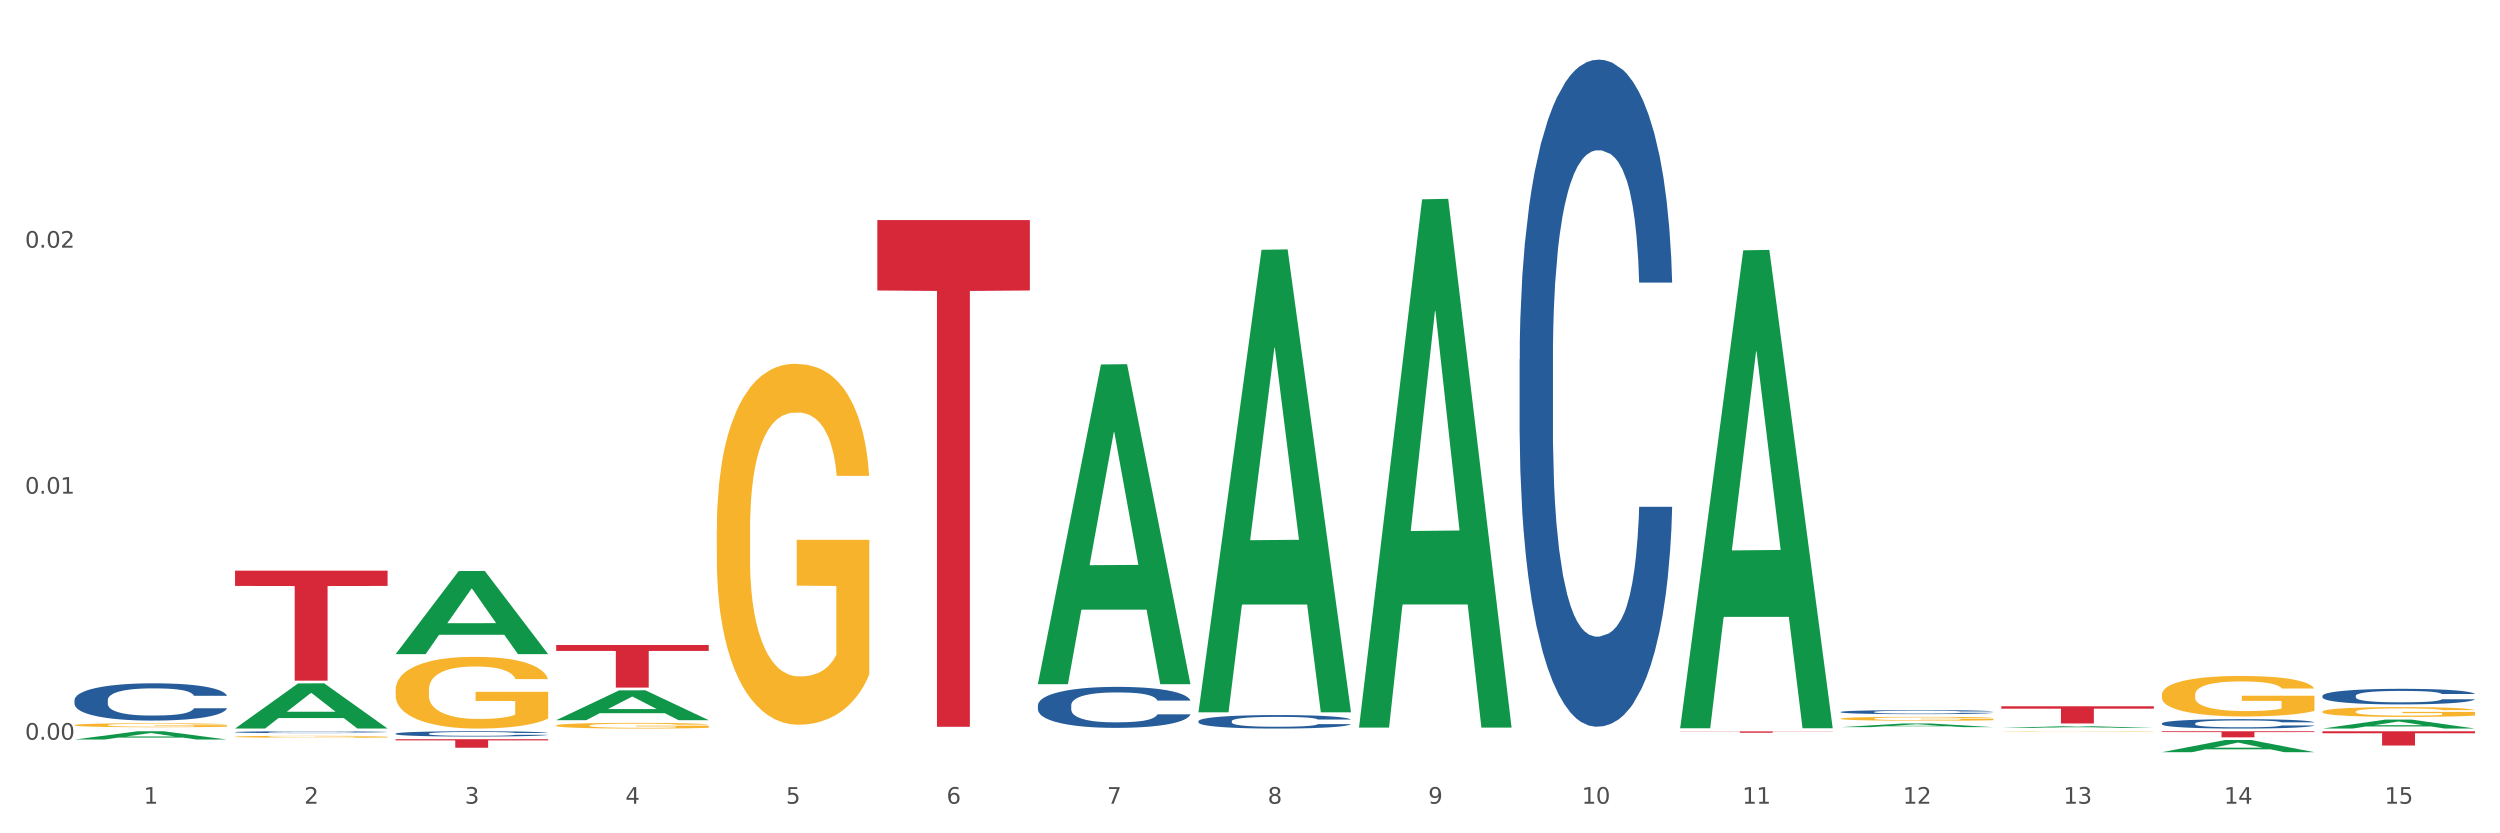
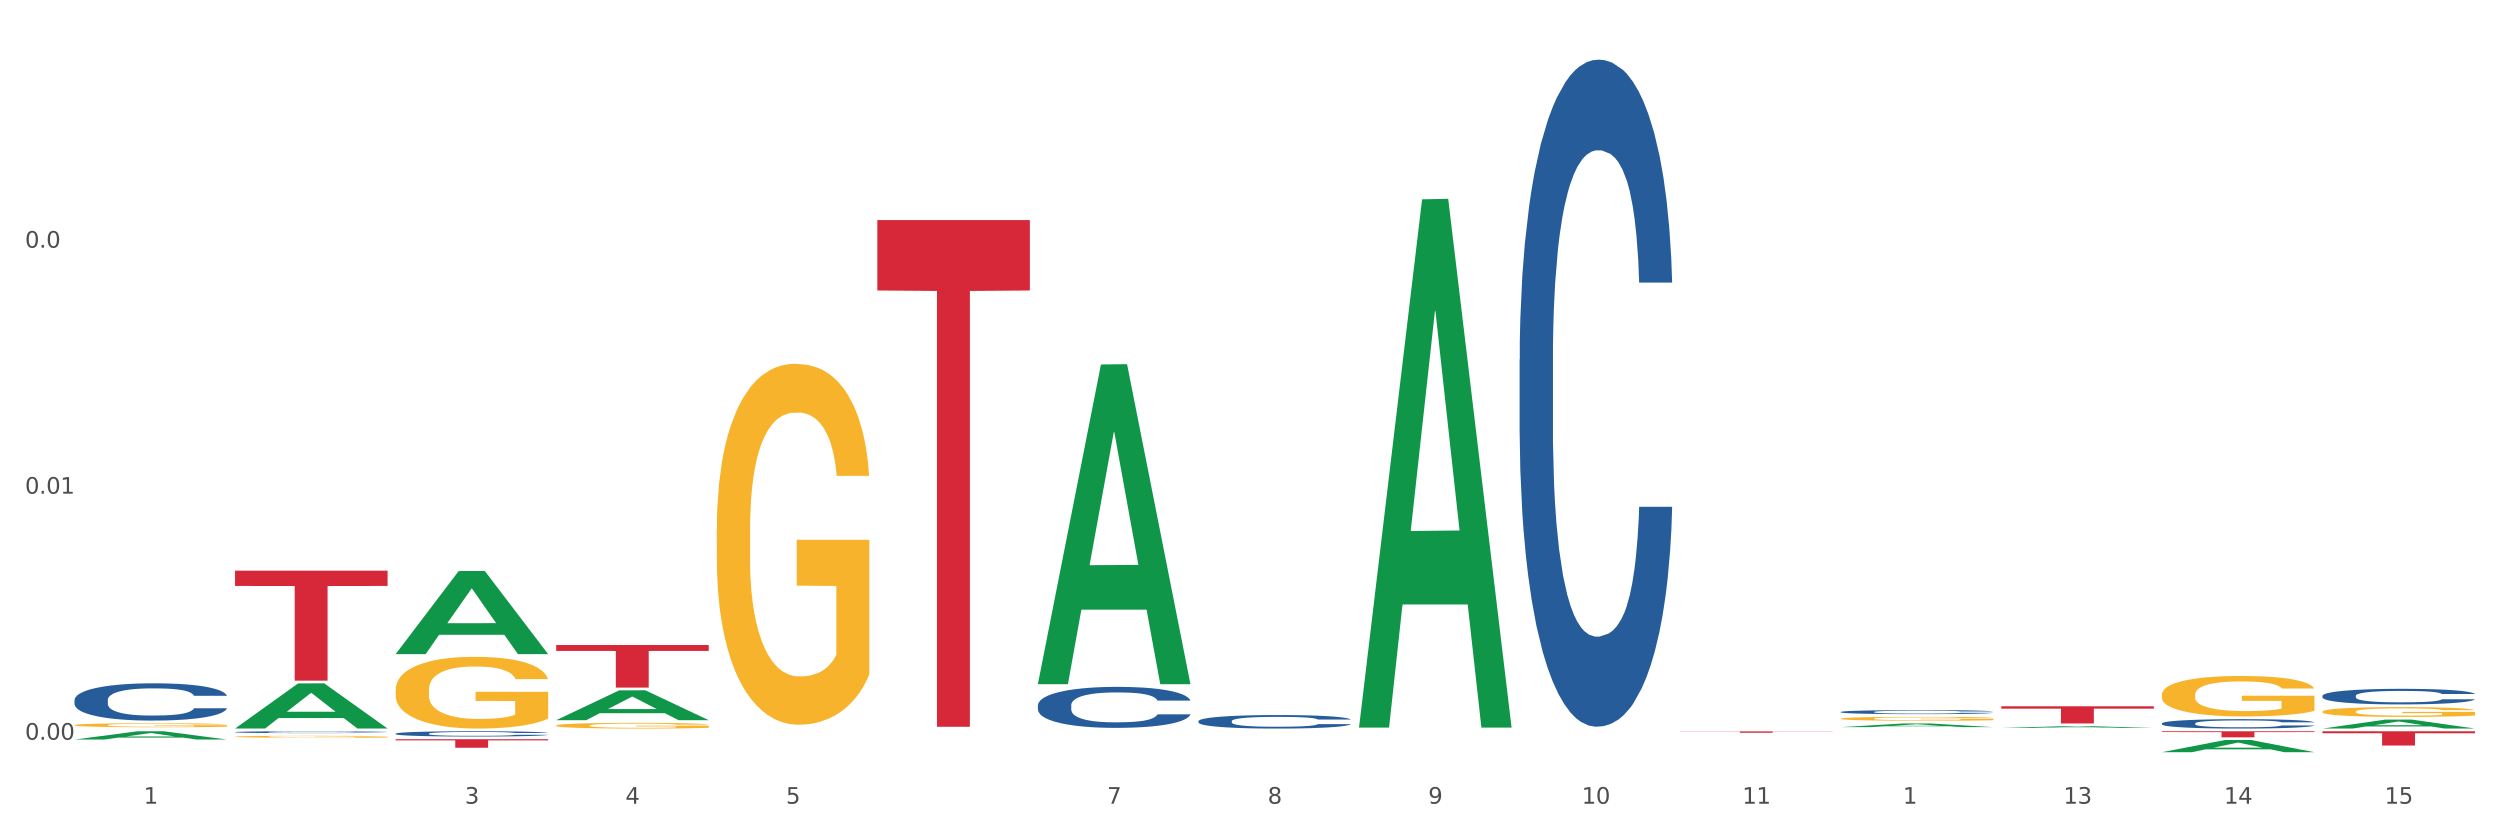
<svg xmlns="http://www.w3.org/2000/svg" xmlns:xlink="http://www.w3.org/1999/xlink" width="1080pt" height="360pt" viewBox="0 0 1080 360" version="1.1">
  <rect x="0" y="0" width="1080" height="360" fill="#333333" stroke="none" />
  <defs>
    <style type="text/css">*{stroke-linejoin: round; stroke-linecap: butt}</style>
  </defs>
  <g id="figure_1">
    <g id="patch_1">
      <path d="M 0 360  L 1080 360  L 1080 0  L 0 0  z " style="fill: #ffffff; stroke: #ffffff; stroke-linejoin: miter" />
    </g>
    <g id="axes_1">
      <g id="matplotlib.axis_1">
        <g id="xtick_1">
          <g id="text_1">
            <g style="fill: #4d4d4d" transform="translate(62.07 347.204) scale(0.096 -0.096)">
              <defs>
                <path id="DejaVuSans-31" d="M 794 531  L 1825 531  L 1825 4091  L 703 3866  L 703 4441  L 1819 4666  L 2450 4666  L 2450 531  L 3481 531  L 3481 0  L 794 0  L 794 531  z " transform="scale(0.016)" />
              </defs>
              <use xlink:href="#DejaVuSans-31" />
            </g>
          </g>
        </g>
        <g id="xtick_2">
          <g id="text_2">
            <g style="fill: #4d4d4d" transform="translate(131.436 347.204) scale(0.096 -0.096)">
              <defs>
-                 <path id="DejaVuSans-32" d="M 1228 531  L 3431 531  L 3431 0  L 469 0  L 469 531  Q 828 903 1448 1529  Q 2069 2156 2228 2338  Q 2531 2678 2651 2914  Q 2772 3150 2772 3378  Q 2772 3750 2511 3984  Q 2250 4219 1831 4219  Q 1534 4219 1204 4116  Q 875 4013 500 3803  L 500 4441  Q 881 4594 1212 4672  Q 1544 4750 1819 4750  Q 2544 4750 2975 4387  Q 3406 4025 3406 3419  Q 3406 3131 3298 2873  Q 3191 2616 2906 2266  Q 2828 2175 2409 1742  Q 1991 1309 1228 531  z " transform="scale(0.016)" />
-               </defs>
+                 </defs>
              <use xlink:href="#DejaVuSans-32" />
            </g>
          </g>
        </g>
        <g id="xtick_3">
          <g id="text_3">
            <g style="fill: #4d4d4d" transform="translate(200.802 347.204) scale(0.096 -0.096)">
              <defs>
                <path id="DejaVuSans-33" d="M 2597 2516  Q 3050 2419 3304 2112  Q 3559 1806 3559 1356  Q 3559 666 3084 287  Q 2609 -91 1734 -91  Q 1441 -91 1130 -33  Q 819 25 488 141  L 488 750  Q 750 597 1062 519  Q 1375 441 1716 441  Q 2309 441 2620 675  Q 2931 909 2931 1356  Q 2931 1769 2642 2001  Q 2353 2234 1838 2234  L 1294 2234  L 1294 2753  L 1863 2753  Q 2328 2753 2575 2939  Q 2822 3125 2822 3475  Q 2822 3834 2567 4026  Q 2313 4219 1838 4219  Q 1578 4219 1281 4162  Q 984 4106 628 3988  L 628 4550  Q 988 4650 1302 4700  Q 1616 4750 1894 4750  Q 2613 4750 3031 4423  Q 3450 4097 3450 3541  Q 3450 3153 3228 2886  Q 3006 2619 2597 2516  z " transform="scale(0.016)" />
              </defs>
              <use xlink:href="#DejaVuSans-33" />
            </g>
          </g>
        </g>
        <g id="xtick_4">
          <g id="text_4">
            <g style="fill: #4d4d4d" transform="translate(270.169 347.204) scale(0.096 -0.096)">
              <defs>
                <path id="DejaVuSans-34" d="M 2419 4116  L 825 1625  L 2419 1625  L 2419 4116  z M 2253 4666  L 3047 4666  L 3047 1625  L 3713 1625  L 3713 1100  L 3047 1100  L 3047 0  L 2419 0  L 2419 1100  L 313 1100  L 313 1709  L 2253 4666  z " transform="scale(0.016)" />
              </defs>
              <use xlink:href="#DejaVuSans-34" />
            </g>
          </g>
        </g>
        <g id="xtick_5">
          <g id="text_5">
            <g style="fill: #4d4d4d" transform="translate(339.535 347.204) scale(0.096 -0.096)">
              <defs>
                <path id="DejaVuSans-35" d="M 691 4666  L 3169 4666  L 3169 4134  L 1269 4134  L 1269 2991  Q 1406 3038 1543 3061  Q 1681 3084 1819 3084  Q 2600 3084 3056 2656  Q 3513 2228 3513 1497  Q 3513 744 3044 326  Q 2575 -91 1722 -91  Q 1428 -91 1123 -41  Q 819 9 494 109  L 494 744  Q 775 591 1075 516  Q 1375 441 1709 441  Q 2250 441 2565 725  Q 2881 1009 2881 1497  Q 2881 1984 2565 2268  Q 2250 2553 1709 2553  Q 1456 2553 1204 2497  Q 953 2441 691 2322  L 691 4666  z " transform="scale(0.016)" />
              </defs>
              <use xlink:href="#DejaVuSans-35" />
            </g>
          </g>
        </g>
        <g id="xtick_6">
          <g id="text_6">
            <g style="fill: #4d4d4d" transform="translate(408.901 347.204) scale(0.096 -0.096)">
              <defs>
-                 <path id="DejaVuSans-36" d="M 2113 2584  Q 1688 2584 1439 2293  Q 1191 2003 1191 1497  Q 1191 994 1439 701  Q 1688 409 2113 409  Q 2538 409 2786 701  Q 3034 994 3034 1497  Q 3034 2003 2786 2293  Q 2538 2584 2113 2584  z M 3366 4563  L 3366 3988  Q 3128 4100 2886 4159  Q 2644 4219 2406 4219  Q 1781 4219 1451 3797  Q 1122 3375 1075 2522  Q 1259 2794 1537 2939  Q 1816 3084 2150 3084  Q 2853 3084 3261 2657  Q 3669 2231 3669 1497  Q 3669 778 3244 343  Q 2819 -91 2113 -91  Q 1303 -91 875 529  Q 447 1150 447 2328  Q 447 3434 972 4092  Q 1497 4750 2381 4750  Q 2619 4750 2861 4703  Q 3103 4656 3366 4563  z " transform="scale(0.016)" />
-               </defs>
+                 </defs>
              <use xlink:href="#DejaVuSans-36" />
            </g>
          </g>
        </g>
        <g id="xtick_7">
          <g id="text_7">
            <g style="fill: #4d4d4d" transform="translate(478.267 347.204) scale(0.096 -0.096)">
              <defs>
                <path id="DejaVuSans-37" d="M 525 4666  L 3525 4666  L 3525 4397  L 1831 0  L 1172 0  L 2766 4134  L 525 4134  L 525 4666  z " transform="scale(0.016)" />
              </defs>
              <use xlink:href="#DejaVuSans-37" />
            </g>
          </g>
        </g>
        <g id="xtick_8">
          <g id="text_8">
            <g style="fill: #4d4d4d" transform="translate(547.634 347.204) scale(0.096 -0.096)">
              <defs>
                <path id="DejaVuSans-38" d="M 2034 2216  Q 1584 2216 1326 1975  Q 1069 1734 1069 1313  Q 1069 891 1326 650  Q 1584 409 2034 409  Q 2484 409 2743 651  Q 3003 894 3003 1313  Q 3003 1734 2745 1975  Q 2488 2216 2034 2216  z M 1403 2484  Q 997 2584 770 2862  Q 544 3141 544 3541  Q 544 4100 942 4425  Q 1341 4750 2034 4750  Q 2731 4750 3128 4425  Q 3525 4100 3525 3541  Q 3525 3141 3298 2862  Q 3072 2584 2669 2484  Q 3125 2378 3379 2068  Q 3634 1759 3634 1313  Q 3634 634 3220 271  Q 2806 -91 2034 -91  Q 1263 -91 848 271  Q 434 634 434 1313  Q 434 1759 690 2068  Q 947 2378 1403 2484  z M 1172 3481  Q 1172 3119 1398 2916  Q 1625 2713 2034 2713  Q 2441 2713 2670 2916  Q 2900 3119 2900 3481  Q 2900 3844 2670 4047  Q 2441 4250 2034 4250  Q 1625 4250 1398 4047  Q 1172 3844 1172 3481  z " transform="scale(0.016)" />
              </defs>
              <use xlink:href="#DejaVuSans-38" />
            </g>
          </g>
        </g>
        <g id="xtick_9">
          <g id="text_9">
            <g style="fill: #4d4d4d" transform="translate(617 347.204) scale(0.096 -0.096)">
              <defs>
                <path id="DejaVuSans-39" d="M 703 97  L 703 672  Q 941 559 1184 500  Q 1428 441 1663 441  Q 2288 441 2617 861  Q 2947 1281 2994 2138  Q 2813 1869 2534 1725  Q 2256 1581 1919 1581  Q 1219 1581 811 2004  Q 403 2428 403 3163  Q 403 3881 828 4315  Q 1253 4750 1959 4750  Q 2769 4750 3195 4129  Q 3622 3509 3622 2328  Q 3622 1225 3098 567  Q 2575 -91 1691 -91  Q 1453 -91 1209 -44  Q 966 3 703 97  z M 1959 2075  Q 2384 2075 2632 2365  Q 2881 2656 2881 3163  Q 2881 3666 2632 3958  Q 2384 4250 1959 4250  Q 1534 4250 1286 3958  Q 1038 3666 1038 3163  Q 1038 2656 1286 2365  Q 1534 2075 1959 2075  z " transform="scale(0.016)" />
              </defs>
              <use xlink:href="#DejaVuSans-39" />
            </g>
          </g>
        </g>
        <g id="xtick_10">
          <g id="text_10">
            <g style="fill: #4d4d4d" transform="translate(683.312 347.204) scale(0.096 -0.096)">
              <defs>
                <path id="DejaVuSans-30" d="M 2034 4250  Q 1547 4250 1301 3770  Q 1056 3291 1056 2328  Q 1056 1369 1301 889  Q 1547 409 2034 409  Q 2525 409 2770 889  Q 3016 1369 3016 2328  Q 3016 3291 2770 3770  Q 2525 4250 2034 4250  z M 2034 4750  Q 2819 4750 3233 4129  Q 3647 3509 3647 2328  Q 3647 1150 3233 529  Q 2819 -91 2034 -91  Q 1250 -91 836 529  Q 422 1150 422 2328  Q 422 3509 836 4129  Q 1250 4750 2034 4750  z " transform="scale(0.016)" />
              </defs>
              <use xlink:href="#DejaVuSans-31" />
              <use xlink:href="#DejaVuSans-30" transform="translate(63.623 0)" />
            </g>
          </g>
        </g>
        <g id="xtick_11">
          <g id="text_11">
            <g style="fill: #4d4d4d" transform="translate(752.678 347.204) scale(0.096 -0.096)">
              <use xlink:href="#DejaVuSans-31" />
              <use xlink:href="#DejaVuSans-31" transform="translate(63.623 0)" />
            </g>
          </g>
        </g>
        <g id="xtick_12">
          <g id="text_12">
            <g style="fill: #4d4d4d" transform="translate(822.044 347.204) scale(0.096 -0.096)">
              <use xlink:href="#DejaVuSans-31" />
              <use xlink:href="#DejaVuSans-32" transform="translate(63.623 0)" />
            </g>
          </g>
        </g>
        <g id="xtick_13">
          <g id="text_13">
            <g style="fill: #4d4d4d" transform="translate(891.411 347.204) scale(0.096 -0.096)">
              <use xlink:href="#DejaVuSans-31" />
              <use xlink:href="#DejaVuSans-33" transform="translate(63.623 0)" />
            </g>
          </g>
        </g>
        <g id="xtick_14">
          <g id="text_14">
            <g style="fill: #4d4d4d" transform="translate(960.777 347.204) scale(0.096 -0.096)">
              <use xlink:href="#DejaVuSans-31" />
              <use xlink:href="#DejaVuSans-34" transform="translate(63.623 0)" />
            </g>
          </g>
        </g>
        <g id="xtick_15">
          <g id="text_15">
            <g style="fill: #4d4d4d" transform="translate(1030.143 347.204) scale(0.096 -0.096)">
              <use xlink:href="#DejaVuSans-31" />
              <use xlink:href="#DejaVuSans-35" transform="translate(63.623 0)" />
            </g>
          </g>
        </g>
        <g id="xtick_16" />
        <g id="xtick_17" />
        <g id="xtick_18" />
        <g id="xtick_19" />
        <g id="xtick_20" />
        <g id="xtick_21" />
        <g id="xtick_22" />
        <g id="xtick_23" />
        <g id="xtick_24" />
        <g id="xtick_25" />
        <g id="xtick_26" />
        <g id="xtick_27" />
        <g id="xtick_28" />
        <g id="xtick_29" />
      </g>
      <g id="matplotlib.axis_2">
        <g id="ytick_1">
          <g id="text_16">
            <g style="fill: #4d4d4d" transform="translate(10.8 319.549) scale(0.096 -0.096)">
              <defs>
                <path id="DejaVuSans-2e" d="M 684 794  L 1344 794  L 1344 0  L 684 0  L 684 794  z " transform="scale(0.016)" />
              </defs>
              <use xlink:href="#DejaVuSans-30" />
              <use xlink:href="#DejaVuSans-2e" transform="translate(63.623 0)" />
              <use xlink:href="#DejaVuSans-30" transform="translate(95.41 0)" />
              <use xlink:href="#DejaVuSans-30" transform="translate(159.033 0)" />
            </g>
          </g>
        </g>
        <g id="ytick_2">
          <g id="text_17">
            <g style="fill: #4d4d4d" transform="translate(10.8 213.277) scale(0.096 -0.096)">
              <use xlink:href="#DejaVuSans-30" />
              <use xlink:href="#DejaVuSans-2e" transform="translate(63.623 0)" />
              <use xlink:href="#DejaVuSans-30" transform="translate(95.41 0)" />
              <use xlink:href="#DejaVuSans-31" transform="translate(159.033 0)" />
            </g>
          </g>
        </g>
        <g id="ytick_3">
          <g id="text_18">
            <g style="fill: #4d4d4d" transform="translate(10.8 107.005) scale(0.096 -0.096)">
              <use xlink:href="#DejaVuSans-30" />
              <use xlink:href="#DejaVuSans-2e" transform="translate(63.623 0)" />
              <use xlink:href="#DejaVuSans-30" transform="translate(95.41 0)" />
              <use xlink:href="#DejaVuSans-32" transform="translate(159.033 0)" />
            </g>
          </g>
        </g>
        <g id="ytick_4" />
        <g id="ytick_5" />
        <g id="ytick_6" />
      </g>
      <g id="PolyCollection_1">
        <path d="M 32.175 319.481  L 32.243 319.478  L 59.417 315.905  L 70.695 315.902  L 98.073 319.488  L 85.029 319.488  L 79.119 318.653  L 51.061 318.653  L 50.857 318.666  L 45.151 319.488  L 32.175 319.488  L 32.175 319.481  L 54.594 318.154  L 75.586 318.151  L 65.192 316.666  L 65.056 316.659  L 64.92 316.67  L 54.526 318.151  L 54.594 318.154  L 32.175 319.481  z " clip-path="url(#pf2c1336735)" style="fill: #109648" />
        <path d="M 864.57 305.101  L 930.468 305.101  L 930.468 306.135  L 904.546 306.142  L 904.546 312.543  L 890.335 312.543  L 890.335 306.142  L 864.57 306.135  L 864.57 305.108  L 864.57 305.101  z " clip-path="url(#pf2c1336735)" style="fill: #d62839" />
        <path d="M 725.837 315.956  L 791.735 315.956  L 791.735 316.038  L 765.813 316.039  L 765.813 316.551  L 751.603 316.551  L 751.603 316.039  L 725.837 316.038  L 725.837 315.956  L 725.837 315.956  z " clip-path="url(#pf2c1336735)" style="fill: #d62839" />
        <path d="M 379.006 95.066  L 444.904 95.066  L 444.904 125.487  L 418.982 125.693  L 418.982 313.973  L 404.772 313.973  L 404.772 125.693  L 379.006 125.487  L 379.006 95.272  L 379.006 95.066  z " clip-path="url(#pf2c1336735)" style="fill: #d62839" />
        <path d="M 240.274 278.643  L 306.172 278.643  L 306.172 281.2  L 280.25 281.218  L 280.25 297.045  L 266.039 297.045  L 266.039 281.218  L 240.274 281.2  L 240.274 278.66  L 240.274 278.643  z " clip-path="url(#pf2c1336735)" style="fill: #d62839" />
        <path d="M 170.907 319.345  L 236.805 319.345  L 236.805 319.855  L 210.883 319.858  L 210.883 323.014  L 196.673 323.014  L 196.673 319.858  L 170.907 319.855  L 170.907 319.348  L 170.907 319.345  z " clip-path="url(#pf2c1336735)" style="fill: #d62839" />
        <path d="M 101.541 246.52  L 167.439 246.52  L 167.439 253.125  L 141.517 253.169  L 141.517 294.045  L 127.307 294.045  L 127.307 253.169  L 101.541 253.125  L 101.541 246.565  L 101.541 246.52  z " clip-path="url(#pf2c1336735)" style="fill: #d62839" />
        <path d="M 32.175 302.425  L 32.253 302.41  L 32.253 301.998  L 32.487 301.44  L 33.343 300.41  L 34.434 299.631  L 36.303 298.719  L 37.316 298.337  L 38.64 297.911  L 41.366 297.219  L 44.482 296.631  L 46.663 296.308  L 48.299 296.102  L 51.96 295.734  L 54.063 295.573  L 56.244 295.44  L 58.114 295.352  L 61.229 295.249  L 63.722 295.205  L 66.604 295.19  L 69.019 295.205  L 72.212 295.264  L 76.886 295.44  L 78.677 295.543  L 81.092 295.72  L 83.585 295.955  L 85.61 296.19  L 87.947 296.528  L 90.361 296.969  L 92.698 297.528  L 94.334 298.043  L 95.658 298.587  L 96.827 299.249  L 97.683 299.969  L 98.073 300.572  L 83.818 300.572  L 83.429 300.028  L 82.65 299.44  L 81.871 299.043  L 81.014 298.719  L 79.69 298.352  L 78.522 298.116  L 76.574 297.837  L 74.783 297.661  L 73.303 297.558  L 71.511 297.469  L 67.694 297.381  L 64.968 297.381  L 63.255 297.411  L 61.151 297.484  L 59.36 297.587  L 57.257 297.764  L 55.621 297.955  L 53.985 298.205  L 53.05 298.381  L 51.648 298.705  L 50.714 298.969  L 49.467 299.425  L 48.766 299.749  L 47.52 300.587  L 46.975 301.204  L 46.741 301.631  L 46.585 302.101  L 46.585 304.395  L 47.053 305.425  L 47.442 305.866  L 48.065 306.366  L 49.234 307.013  L 50.947 307.645  L 52.739 308.101  L 54.219 308.38  L 55.621 308.586  L 57.023 308.748  L 58.737 308.895  L 60.139 308.983  L 62.242 309.071  L 64.734 309.115  L 66.682 309.115  L 70.654 309.042  L 72.446 308.968  L 74.16 308.865  L 76.029 308.704  L 77.509 308.527  L 78.366 308.395  L 79.768 308.116  L 80.858 307.821  L 81.793 307.483  L 82.416 307.189  L 83.117 306.748  L 83.663 306.248  L 83.818 305.983  L 98.073 305.983  L 97.761 306.513  L 97.216 307.027  L 96.126 307.719  L 95.269 308.116  L 93.945 308.601  L 92.542 309.013  L 90.595 309.468  L 88.804 309.807  L 86.934 310.101  L 84.909 310.365  L 81.248 310.733  L 79.924 310.836  L 77.12 311.012  L 74.939 311.115  L 71.745 311.218  L 68.473 311.277  L 65.046 311.292  L 62.008 311.262  L 58.659 311.174  L 56.556 311.086  L 54.219 310.954  L 51.493 310.748  L 48.922 310.498  L 46.507 310.204  L 44.248 309.865  L 42.145 309.483  L 39.419 308.851  L 37.394 308.233  L 35.914 307.66  L 34.901 307.174  L 33.889 306.557  L 33.343 306.13  L 32.487 305.101  L 32.175 304.145  L 32.175 302.425  z " clip-path="url(#pf2c1336735)" style="fill: #255c99" />
        <path d="M 101.541 316.267  L 101.619 316.266  L 101.619 316.246  L 101.853 316.217  L 102.71 316.165  L 103.8 316.126  L 105.67 316.08  L 106.682 316.061  L 108.006 316.039  L 110.733 316.004  L 113.848 315.975  L 116.029 315.958  L 117.665 315.948  L 121.326 315.929  L 123.429 315.921  L 125.61 315.915  L 127.48 315.91  L 130.595 315.905  L 133.088 315.903  L 135.97 315.902  L 138.385 315.903  L 141.578 315.906  L 146.252 315.915  L 148.044 315.92  L 150.458 315.929  L 152.951 315.941  L 154.976 315.952  L 157.313 315.969  L 159.728 315.992  L 162.064 316.02  L 163.7 316.046  L 165.024 316.073  L 166.193 316.107  L 167.05 316.143  L 167.439 316.174  L 153.185 316.174  L 152.795 316.146  L 152.016 316.116  L 151.237 316.096  L 150.38 316.08  L 149.056 316.062  L 147.888 316.05  L 145.941 316.036  L 144.149 316.027  L 142.669 316.021  L 140.877 316.017  L 137.061 316.013  L 134.334 316.013  L 132.621 316.014  L 130.518 316.018  L 128.726 316.023  L 126.623 316.032  L 124.987 316.041  L 123.351 316.054  L 122.417 316.063  L 121.015 316.079  L 120.08 316.093  L 118.834 316.116  L 118.133 316.132  L 116.886 316.174  L 116.341 316.206  L 116.107 316.227  L 115.952 316.251  L 115.952 316.367  L 116.419 316.419  L 116.808 316.441  L 117.431 316.466  L 118.6 316.499  L 120.314 316.531  L 122.105 316.554  L 123.585 316.568  L 124.987 316.578  L 126.389 316.586  L 128.103 316.594  L 129.505 316.598  L 131.608 316.603  L 134.101 316.605  L 136.048 316.605  L 140.021 316.601  L 141.812 316.598  L 143.526 316.592  L 145.395 316.584  L 146.875 316.575  L 147.732 316.569  L 149.134 316.554  L 150.225 316.54  L 151.159 316.523  L 151.783 316.508  L 152.484 316.485  L 153.029 316.46  L 153.185 316.447  L 167.439 316.447  L 167.128 316.474  L 166.582 316.5  L 165.492 316.534  L 164.635 316.554  L 163.311 316.579  L 161.909 316.6  L 159.961 316.623  L 158.17 316.64  L 156.3 316.655  L 154.275 316.668  L 150.614 316.687  L 149.29 316.692  L 146.486 316.701  L 144.305 316.706  L 141.111 316.711  L 137.84 316.714  L 134.412 316.715  L 131.374 316.713  L 128.025 316.709  L 125.922 316.704  L 123.585 316.698  L 120.859 316.687  L 118.288 316.675  L 115.874 316.66  L 113.615 316.643  L 111.512 316.623  L 108.785 316.592  L 106.76 316.56  L 105.28 316.531  L 104.267 316.507  L 103.255 316.476  L 102.71 316.454  L 101.853 316.402  L 101.541 316.354  L 101.541 316.267  z " clip-path="url(#pf2c1336735)" style="fill: #255c99" />
        <path d="M 170.907 316.927  L 170.985 316.925  L 170.985 316.867  L 171.219 316.788  L 172.076 316.642  L 173.166 316.531  L 175.036 316.402  L 176.048 316.348  L 177.373 316.288  L 180.099 316.19  L 183.215 316.106  L 185.396 316.06  L 187.031 316.031  L 190.692 315.979  L 192.796 315.956  L 194.977 315.937  L 196.846 315.925  L 199.962 315.91  L 202.454 315.904  L 205.336 315.902  L 207.751 315.904  L 210.945 315.912  L 215.618 315.937  L 217.41 315.952  L 219.825 315.977  L 222.317 316.01  L 224.342 316.044  L 226.679 316.092  L 229.094 316.154  L 231.431 316.233  L 233.066 316.306  L 234.391 316.383  L 235.559 316.477  L 236.416 316.579  L 236.805 316.665  L 222.551 316.665  L 222.161 316.588  L 221.382 316.504  L 220.604 316.448  L 219.747 316.402  L 218.422 316.35  L 217.254 316.317  L 215.307 316.277  L 213.515 316.252  L 212.035 316.237  L 210.244 316.225  L 206.427 316.212  L 203.701 316.212  L 201.987 316.217  L 199.884 316.227  L 198.092 316.242  L 195.989 316.267  L 194.353 316.294  L 192.718 316.329  L 191.783 316.354  L 190.381 316.4  L 189.446 316.438  L 188.2 316.502  L 187.499 316.548  L 186.252 316.667  L 185.707 316.754  L 185.474 316.815  L 185.318 316.882  L 185.318 317.207  L 185.785 317.353  L 186.175 317.415  L 186.798 317.486  L 187.966 317.578  L 189.68 317.667  L 191.471 317.732  L 192.951 317.771  L 194.353 317.801  L 195.755 317.824  L 197.469 317.844  L 198.871 317.857  L 200.974 317.869  L 203.467 317.876  L 205.414 317.876  L 209.387 317.865  L 211.178 317.855  L 212.892 317.84  L 214.761 317.817  L 216.241 317.792  L 217.098 317.774  L 218.5 317.734  L 219.591 317.692  L 220.526 317.644  L 221.149 317.603  L 221.85 317.54  L 222.395 317.469  L 222.551 317.432  L 236.805 317.432  L 236.494 317.507  L 235.949 317.58  L 234.858 317.678  L 234.001 317.734  L 232.677 317.803  L 231.275 317.861  L 229.328 317.926  L 227.536 317.974  L 225.667 318.015  L 223.641 318.053  L 219.98 318.105  L 218.656 318.12  L 215.852 318.145  L 213.671 318.159  L 210.477 318.174  L 207.206 318.182  L 203.779 318.184  L 200.741 318.18  L 197.391 318.167  L 195.288 318.155  L 192.951 318.136  L 190.225 318.107  L 187.655 318.072  L 185.24 318.03  L 182.981 317.982  L 180.878 317.928  L 178.152 317.838  L 176.126 317.751  L 174.646 317.669  L 173.634 317.601  L 172.621 317.513  L 172.076 317.453  L 171.219 317.307  L 170.907 317.171  L 170.907 316.927  z " clip-path="url(#pf2c1336735)" style="fill: #255c99" />
        <path d="M 448.372 304.685  L 448.45 304.669  L 448.45 304.216  L 448.684 303.601  L 449.541 302.469  L 450.631 301.612  L 452.501 300.609  L 453.513 300.188  L 454.837 299.719  L 457.564 298.959  L 460.679 298.312  L 462.861 297.956  L 464.496 297.73  L 468.157 297.326  L 470.26 297.148  L 472.441 297.002  L 474.311 296.905  L 477.427 296.792  L 479.919 296.743  L 482.801 296.727  L 485.216 296.743  L 488.41 296.808  L 493.083 297.002  L 494.875 297.115  L 497.289 297.309  L 499.782 297.568  L 501.807 297.827  L 504.144 298.199  L 506.559 298.684  L 508.896 299.299  L 510.531 299.865  L 511.856 300.463  L 513.024 301.191  L 513.881 301.984  L 514.27 302.647  L 500.016 302.647  L 499.626 302.048  L 498.847 301.401  L 498.068 300.965  L 497.212 300.609  L 495.887 300.205  L 494.719 299.946  L 492.772 299.638  L 490.98 299.444  L 489.5 299.331  L 487.709 299.234  L 483.892 299.137  L 481.165 299.137  L 479.452 299.169  L 477.349 299.25  L 475.557 299.364  L 473.454 299.558  L 471.818 299.768  L 470.183 300.043  L 469.248 300.237  L 467.846 300.593  L 466.911 300.884  L 465.665 301.385  L 464.964 301.741  L 463.717 302.663  L 463.172 303.342  L 462.938 303.811  L 462.783 304.329  L 462.783 306.852  L 463.25 307.984  L 463.639 308.469  L 464.263 309.019  L 465.431 309.731  L 467.145 310.427  L 468.936 310.928  L 470.416 311.235  L 471.818 311.462  L 473.22 311.64  L 474.934 311.801  L 476.336 311.898  L 478.439 311.995  L 480.932 312.044  L 482.879 312.044  L 486.852 311.963  L 488.643 311.882  L 490.357 311.769  L 492.226 311.591  L 493.706 311.397  L 494.563 311.251  L 495.965 310.944  L 497.056 310.621  L 497.99 310.249  L 498.614 309.925  L 499.315 309.44  L 499.86 308.89  L 500.016 308.599  L 514.27 308.599  L 513.959 309.181  L 513.413 309.747  L 512.323 310.507  L 511.466 310.944  L 510.142 311.478  L 508.74 311.931  L 506.792 312.432  L 505.001 312.804  L 503.131 313.128  L 501.106 313.419  L 497.445 313.823  L 496.121 313.936  L 493.317 314.13  L 491.136 314.244  L 487.942 314.357  L 484.671 314.422  L 481.243 314.438  L 478.206 314.405  L 474.856 314.308  L 472.753 314.211  L 470.416 314.066  L 467.69 313.839  L 465.119 313.564  L 462.705 313.241  L 460.446 312.869  L 458.343 312.448  L 455.616 311.753  L 453.591 311.074  L 452.111 310.443  L 451.099 309.909  L 450.086 309.23  L 449.541 308.761  L 448.684 307.628  L 448.372 306.577  L 448.372 304.685  z " clip-path="url(#pf2c1336735)" style="fill: #255c99" />
        <path d="M 517.739 311.525  L 517.816 311.52  L 517.816 311.371  L 518.05 311.168  L 518.907 310.795  L 519.997 310.512  L 521.867 310.182  L 522.88 310.043  L 524.204 309.888  L 526.93 309.638  L 530.046 309.424  L 532.227 309.307  L 533.863 309.232  L 537.523 309.099  L 539.627 309.04  L 541.808 308.992  L 543.677 308.96  L 546.793 308.923  L 549.285 308.907  L 552.167 308.902  L 554.582 308.907  L 557.776 308.928  L 562.449 308.992  L 564.241 309.03  L 566.656 309.094  L 569.148 309.179  L 571.173 309.264  L 573.51 309.387  L 575.925 309.547  L 578.262 309.75  L 579.898 309.936  L 581.222 310.134  L 582.39 310.374  L 583.247 310.635  L 583.636 310.853  L 569.382 310.853  L 568.992 310.656  L 568.214 310.443  L 567.435 310.299  L 566.578 310.182  L 565.254 310.048  L 564.085 309.963  L 562.138 309.862  L 560.346 309.798  L 558.866 309.76  L 557.075 309.728  L 553.258 309.696  L 550.532 309.696  L 548.818 309.707  L 546.715 309.734  L 544.923 309.771  L 542.82 309.835  L 541.184 309.904  L 539.549 309.995  L 538.614 310.059  L 537.212 310.176  L 536.277 310.272  L 535.031 310.438  L 534.33 310.555  L 533.084 310.859  L 532.538 311.083  L 532.305 311.237  L 532.149 311.408  L 532.149 312.24  L 532.616 312.613  L 533.006 312.773  L 533.629 312.955  L 534.797 313.189  L 536.511 313.419  L 538.302 313.584  L 539.782 313.685  L 541.184 313.76  L 542.587 313.819  L 544.3 313.872  L 545.702 313.904  L 547.805 313.936  L 550.298 313.952  L 552.245 313.952  L 556.218 313.925  L 558.009 313.899  L 559.723 313.861  L 561.593 313.803  L 563.073 313.739  L 563.929 313.691  L 565.331 313.589  L 566.422 313.483  L 567.357 313.36  L 567.98 313.253  L 568.681 313.093  L 569.226 312.912  L 569.382 312.816  L 583.636 312.816  L 583.325 313.008  L 582.78 313.195  L 581.689 313.445  L 580.832 313.589  L 579.508 313.765  L 578.106 313.915  L 576.159 314.08  L 574.367 314.203  L 572.498 314.309  L 570.472 314.405  L 566.811 314.539  L 565.487 314.576  L 562.683 314.64  L 560.502 314.677  L 557.308 314.715  L 554.037 314.736  L 550.61 314.741  L 547.572 314.731  L 544.222 314.699  L 542.119 314.667  L 539.782 314.619  L 537.056 314.544  L 534.486 314.453  L 532.071 314.347  L 529.812 314.224  L 527.709 314.085  L 524.983 313.856  L 522.957 313.632  L 521.477 313.424  L 520.465 313.248  L 519.452 313.024  L 518.907 312.869  L 518.05 312.496  L 517.739 312.149  L 517.739 311.525  z " clip-path="url(#pf2c1336735)" style="fill: #255c99" />
        <path d="M 656.471 155.253  L 656.549 154.99  L 656.549 147.62  L 656.783 137.619  L 657.639 119.195  L 658.73 105.245  L 660.599 88.927  L 661.612 82.084  L 662.936 74.451  L 665.662 62.081  L 668.778 51.553  L 670.959 45.763  L 672.595 42.078  L 676.256 35.498  L 678.359 32.603  L 680.54 30.234  L 682.41 28.655  L 685.525 26.812  L 688.018 26.023  L 690.9 25.759  L 693.315 26.023  L 696.508 27.075  L 701.182 30.234  L 702.973 32.076  L 705.388 35.235  L 707.881 39.446  L 709.906 43.657  L 712.243 49.711  L 714.657 57.606  L 716.994 67.608  L 718.63 76.82  L 719.954 86.558  L 721.123 98.402  L 721.979 111.299  L 722.369 122.09  L 708.114 122.09  L 707.725 112.352  L 706.946 101.824  L 706.167 94.717  L 705.31 88.927  L 703.986 82.347  L 702.818 78.136  L 700.87 73.135  L 699.079 69.977  L 697.599 68.134  L 695.807 66.555  L 691.99 64.976  L 689.264 64.976  L 687.55 65.502  L 685.447 66.818  L 683.656 68.661  L 681.553 71.819  L 679.917 75.241  L 678.281 79.715  L 677.346 82.873  L 675.944 88.664  L 675.01 93.401  L 673.763 101.561  L 673.062 107.351  L 671.816 122.353  L 671.271 133.408  L 671.037 141.04  L 670.881 149.463  L 670.881 190.521  L 671.349 208.945  L 671.738 216.841  L 672.361 225.79  L 673.53 237.371  L 675.243 248.688  L 677.035 256.847  L 678.515 261.848  L 679.917 265.533  L 681.319 268.428  L 683.033 271.06  L 684.435 272.639  L 686.538 274.218  L 689.03 275.008  L 690.978 275.008  L 694.95 273.692  L 696.742 272.376  L 698.456 270.534  L 700.325 267.639  L 701.805 264.48  L 702.662 262.111  L 704.064 257.111  L 705.154 251.847  L 706.089 245.793  L 706.712 240.529  L 707.413 232.633  L 707.959 223.684  L 708.114 218.947  L 722.369 218.947  L 722.057 228.422  L 721.512 237.634  L 720.422 250.004  L 719.565 257.111  L 718.241 265.796  L 716.838 273.166  L 714.891 281.325  L 713.1 287.378  L 711.23 292.642  L 709.205 297.38  L 705.544 303.96  L 704.22 305.802  L 701.416 308.961  L 699.235 310.803  L 696.041 312.645  L 692.769 313.698  L 689.342 313.961  L 686.304 313.435  L 682.955 311.856  L 680.852 310.277  L 678.515 307.908  L 675.789 304.223  L 673.218 299.749  L 670.803 294.485  L 668.544 288.431  L 666.441 281.588  L 663.715 270.27  L 661.69 259.216  L 660.21 248.951  L 659.197 240.266  L 658.185 229.212  L 657.639 221.579  L 656.783 203.155  L 656.471 186.047  L 656.471 155.253  z " clip-path="url(#pf2c1336735)" style="fill: #255c99" />
        <path d="M 795.203 307.554  L 795.281 307.552  L 795.281 307.508  L 795.515 307.447  L 796.372 307.336  L 797.462 307.251  L 799.332 307.153  L 800.344 307.112  L 801.669 307.065  L 804.395 306.991  L 807.511 306.927  L 809.692 306.892  L 811.327 306.87  L 814.988 306.83  L 817.092 306.813  L 819.273 306.798  L 821.142 306.789  L 824.258 306.778  L 826.75 306.773  L 829.632 306.771  L 832.047 306.773  L 835.241 306.779  L 839.914 306.798  L 841.706 306.809  L 844.121 306.828  L 846.613 306.854  L 848.638 306.879  L 850.975 306.916  L 853.39 306.964  L 855.727 307.024  L 857.362 307.08  L 858.687 307.139  L 859.855 307.21  L 860.712 307.288  L 861.101 307.353  L 846.847 307.353  L 846.457 307.294  L 845.678 307.231  L 844.899 307.188  L 844.043 307.153  L 842.718 307.113  L 841.55 307.088  L 839.603 307.057  L 837.811 307.038  L 836.331 307.027  L 834.54 307.018  L 830.723 307.008  L 827.997 307.008  L 826.283 307.011  L 824.18 307.019  L 822.388 307.03  L 820.285 307.05  L 818.649 307.07  L 817.014 307.097  L 816.079 307.116  L 814.677 307.151  L 813.742 307.18  L 812.496 307.229  L 811.795 307.264  L 810.548 307.355  L 810.003 307.422  L 809.77 307.468  L 809.614 307.519  L 809.614 307.767  L 810.081 307.878  L 810.471 307.926  L 811.094 307.98  L 812.262 308.05  L 813.976 308.118  L 815.767 308.168  L 817.247 308.198  L 818.649 308.22  L 820.051 308.237  L 821.765 308.253  L 823.167 308.263  L 825.27 308.272  L 827.763 308.277  L 829.71 308.277  L 833.683 308.269  L 835.474 308.261  L 837.188 308.25  L 839.057 308.233  L 840.537 308.214  L 841.394 308.199  L 842.796 308.169  L 843.887 308.137  L 844.822 308.101  L 845.445 308.069  L 846.146 308.021  L 846.691 307.967  L 846.847 307.939  L 861.101 307.939  L 860.79 307.996  L 860.245 308.051  L 859.154 308.126  L 858.297 308.169  L 856.973 308.222  L 855.571 308.266  L 853.624 308.315  L 851.832 308.352  L 849.963 308.384  L 847.937 308.412  L 844.276 308.452  L 842.952 308.463  L 840.148 308.482  L 837.967 308.494  L 834.773 308.505  L 831.502 308.511  L 828.074 308.513  L 825.037 308.509  L 821.687 308.5  L 819.584 308.49  L 817.247 308.476  L 814.521 308.454  L 811.951 308.427  L 809.536 308.395  L 807.277 308.358  L 805.174 308.317  L 802.448 308.249  L 800.422 308.182  L 798.942 308.12  L 797.93 308.067  L 796.917 308.001  L 796.372 307.954  L 795.515 307.843  L 795.203 307.74  L 795.203 307.554  z " clip-path="url(#pf2c1336735)" style="fill: #255c99" />
        <path d="M 933.936 312.503  L 934.014 312.499  L 934.014 312.395  L 934.247 312.254  L 935.104 311.994  L 936.195 311.797  L 938.064 311.567  L 939.077 311.471  L 940.401 311.363  L 943.127 311.189  L 946.243 311.04  L 948.424 310.958  L 950.06 310.906  L 953.721 310.814  L 955.824 310.773  L 958.005 310.739  L 959.874 310.717  L 962.99 310.691  L 965.483 310.68  L 968.365 310.676  L 970.779 310.68  L 973.973 310.695  L 978.647 310.739  L 980.438 310.765  L 982.853 310.81  L 985.346 310.869  L 987.371 310.929  L 989.708 311.014  L 992.122 311.125  L 994.459 311.266  L 996.095 311.396  L 997.419 311.534  L 998.587 311.701  L 999.444 311.883  L 999.834 312.035  L 985.579 312.035  L 985.19 311.898  L 984.411 311.749  L 983.632 311.649  L 982.775 311.567  L 981.451 311.474  L 980.283 311.415  L 978.335 311.344  L 976.544 311.3  L 975.064 311.274  L 973.272 311.252  L 969.455 311.229  L 966.729 311.229  L 965.015 311.237  L 962.912 311.255  L 961.121 311.281  L 959.018 311.326  L 957.382 311.374  L 955.746 311.437  L 954.811 311.482  L 953.409 311.563  L 952.475 311.63  L 951.228 311.745  L 950.527 311.827  L 949.281 312.039  L 948.736 312.195  L 948.502 312.302  L 948.346 312.421  L 948.346 313  L 948.814 313.26  L 949.203 313.371  L 949.826 313.498  L 950.995 313.661  L 952.708 313.821  L 954.5 313.936  L 955.98 314.006  L 957.382 314.058  L 958.784 314.099  L 960.498 314.136  L 961.9 314.159  L 964.003 314.181  L 966.495 314.192  L 968.443 314.192  L 972.415 314.173  L 974.207 314.155  L 975.92 314.129  L 977.79 314.088  L 979.27 314.043  L 980.127 314.01  L 981.529 313.939  L 982.619 313.865  L 983.554 313.78  L 984.177 313.706  L 984.878 313.594  L 985.423 313.468  L 985.579 313.401  L 999.834 313.401  L 999.522 313.535  L 998.977 313.665  L 997.886 313.839  L 997.03 313.939  L 995.705 314.062  L 994.303 314.166  L 992.356 314.281  L 990.564 314.366  L 988.695 314.441  L 986.67 314.507  L 983.009 314.6  L 981.685 314.626  L 978.88 314.671  L 976.699 314.697  L 973.506 314.723  L 970.234 314.738  L 966.807 314.741  L 963.769 314.734  L 960.42 314.712  L 958.317 314.689  L 955.98 314.656  L 953.253 314.604  L 950.683 314.541  L 948.268 314.467  L 946.009 314.381  L 943.906 314.285  L 941.18 314.125  L 939.155 313.969  L 937.675 313.824  L 936.662 313.702  L 935.65 313.546  L 935.104 313.438  L 934.247 313.178  L 933.936 312.937  L 933.936 312.503  z " clip-path="url(#pf2c1336735)" style="fill: #255c99" />
        <path d="M 1003.302 300.598  L 1003.38 300.591  L 1003.38 300.419  L 1003.614 300.185  L 1004.47 299.754  L 1005.561 299.428  L 1007.43 299.047  L 1008.443 298.887  L 1009.767 298.708  L 1012.494 298.419  L 1015.609 298.173  L 1017.79 298.037  L 1019.426 297.951  L 1023.087 297.797  L 1025.19 297.729  L 1027.371 297.674  L 1029.241 297.637  L 1032.356 297.594  L 1034.849 297.576  L 1037.731 297.569  L 1040.146 297.576  L 1043.339 297.6  L 1048.013 297.674  L 1049.805 297.717  L 1052.219 297.791  L 1054.712 297.889  L 1056.737 297.988  L 1059.074 298.13  L 1061.489 298.314  L 1063.825 298.548  L 1065.461 298.763  L 1066.785 298.991  L 1067.954 299.268  L 1068.811 299.57  L 1069.2 299.822  L 1054.945 299.822  L 1054.556 299.594  L 1053.777 299.348  L 1052.998 299.182  L 1052.141 299.047  L 1050.817 298.893  L 1049.649 298.794  L 1047.701 298.677  L 1045.91 298.603  L 1044.43 298.56  L 1042.638 298.523  L 1038.822 298.487  L 1036.095 298.487  L 1034.382 298.499  L 1032.278 298.53  L 1030.487 298.573  L 1028.384 298.647  L 1026.748 298.727  L 1025.112 298.831  L 1024.178 298.905  L 1022.775 299.04  L 1021.841 299.151  L 1020.594 299.342  L 1019.893 299.477  L 1018.647 299.828  L 1018.102 300.087  L 1017.868 300.265  L 1017.712 300.462  L 1017.712 301.422  L 1018.18 301.853  L 1018.569 302.038  L 1019.192 302.247  L 1020.361 302.518  L 1022.074 302.783  L 1023.866 302.973  L 1025.346 303.09  L 1026.748 303.177  L 1028.15 303.244  L 1029.864 303.306  L 1031.266 303.343  L 1033.369 303.38  L 1035.862 303.398  L 1037.809 303.398  L 1041.781 303.367  L 1043.573 303.337  L 1045.287 303.294  L 1047.156 303.226  L 1048.636 303.152  L 1049.493 303.097  L 1050.895 302.98  L 1051.986 302.857  L 1052.92 302.715  L 1053.543 302.592  L 1054.244 302.407  L 1054.79 302.198  L 1054.945 302.087  L 1069.2 302.087  L 1068.888 302.309  L 1068.343 302.524  L 1067.253 302.813  L 1066.396 302.98  L 1065.072 303.183  L 1063.67 303.355  L 1061.722 303.546  L 1059.931 303.687  L 1058.061 303.811  L 1056.036 303.921  L 1052.375 304.075  L 1051.051 304.118  L 1048.247 304.192  L 1046.066 304.235  L 1042.872 304.278  L 1039.6 304.303  L 1036.173 304.309  L 1033.135 304.297  L 1029.786 304.26  L 1027.683 304.223  L 1025.346 304.168  L 1022.62 304.081  L 1020.049 303.977  L 1017.634 303.854  L 1015.376 303.712  L 1013.272 303.552  L 1010.546 303.287  L 1008.521 303.029  L 1007.041 302.789  L 1006.028 302.586  L 1005.016 302.327  L 1004.47 302.149  L 1003.614 301.718  L 1003.302 301.318  L 1003.302 300.598  z " clip-path="url(#pf2c1336735)" style="fill: #255c99" />
        <path d="M 1003.302 307.425  L 1003.38 307.421  L 1003.38 307.282  L 1003.535 307.162  L 1004.314 306.872  L 1005.481 306.633  L 1006.336 306.505  L 1007.192 306.401  L 1008.204 306.297  L 1009.448 306.188  L 1011.705 306.03  L 1013.105 305.949  L 1014.817 305.864  L 1017.929 305.74  L 1020.185 305.671  L 1022.519 305.613  L 1026.331 305.543  L 1028.821 305.512  L 1031.466 305.489  L 1034.656 305.474  L 1037.068 305.47  L 1042.358 305.481  L 1046.871 305.516  L 1049.049 305.543  L 1051.85 305.589  L 1053.328 305.62  L 1055.74 305.682  L 1058.23 305.763  L 1059.942 305.833  L 1062.509 305.964  L 1064.454 306.096  L 1066.244 306.258  L 1067.177 306.37  L 1067.877 306.474  L 1068.5 306.594  L 1069.122 306.783  L 1055.118 306.783  L 1054.573 306.648  L 1053.717 306.521  L 1052.473 306.397  L 1051.383 306.32  L 1049.516 306.223  L 1047.805 306.161  L 1046.015 306.115  L 1043.837 306.076  L 1042.125 306.057  L 1039.713 306.042  L 1034.967 306.045  L 1031.777 306.076  L 1029.599 306.115  L 1028.199 306.15  L 1026.954 306.188  L 1025.553 306.242  L 1023.919 306.324  L 1022.752 306.397  L 1021.585 306.49  L 1020.652 306.583  L 1019.796 306.691  L 1019.096 306.807  L 1018.551 306.926  L 1018.084 307.073  L 1017.695 307.317  L 1017.695 307.846  L 1017.851 307.966  L 1018.24 308.124  L 1018.707 308.244  L 1019.485 308.387  L 1020.185 308.484  L 1021.508 308.623  L 1022.986 308.739  L 1024.153 308.812  L 1025.32 308.874  L 1027.343 308.959  L 1029.599 309.028  L 1031.544 309.071  L 1034.189 309.11  L 1035.979 309.125  L 1037.535 309.133  L 1041.347 309.133  L 1044.07 309.121  L 1047.104 309.094  L 1049.438 309.059  L 1051.383 309.017  L 1053.562 308.947  L 1054.962 308.882  L 1054.962 308.074  L 1037.846 308.07  L 1037.846 307.533  L 1069.2 307.533  L 1069.2 309.11  L 1067.877 309.191  L 1066.399 309.264  L 1064.843 309.33  L 1062.509 309.411  L 1059.708 309.488  L 1057.219 309.542  L 1054.573 309.589  L 1051.461 309.631  L 1047.416 309.67  L 1044.926 309.685  L 1041.814 309.697  L 1038.157 309.701  L 1034.967 309.693  L 1031.855 309.674  L 1028.588 309.639  L 1025.398 309.589  L 1022.986 309.538  L 1020.574 309.477  L 1018.007 309.396  L 1015.984 309.318  L 1014.428 309.249  L 1012.716 309.16  L 1010.849 309.044  L 1009.448 308.94  L 1008.204 308.831  L 1006.881 308.692  L 1005.947 308.572  L 1005.014 308.422  L 1004.469 308.31  L 1003.847 308.136  L 1003.38 307.892  L 1003.302 307.425  z " clip-path="url(#pf2c1336735)" style="fill: #f7b32b" />
        <path d="M 933.936 300.108  L 934.014 300.092  L 934.014 299.517  L 934.169 299.022  L 934.947 297.824  L 936.114 296.834  L 936.97 296.307  L 937.826 295.876  L 938.837 295.444  L 940.082 294.997  L 942.338 294.342  L 943.739 294.007  L 945.45 293.656  L 948.563 293.144  L 950.819 292.857  L 953.153 292.617  L 956.965 292.33  L 959.455 292.202  L 962.1 292.106  L 965.29 292.042  L 967.702 292.026  L 972.992 292.074  L 977.505 292.218  L 979.683 292.33  L 982.484 292.522  L 983.962 292.649  L 986.374 292.905  L 988.864 293.24  L 990.575 293.528  L 993.143 294.071  L 995.088 294.614  L 996.877 295.285  L 997.811 295.748  L 998.511 296.179  L 999.134 296.674  L 999.756 297.457  L 985.752 297.457  L 985.207 296.898  L 984.351 296.371  L 983.106 295.86  L 982.017 295.54  L 980.15 295.141  L 978.438 294.885  L 976.649 294.694  L 974.47 294.534  L 972.759 294.454  L 970.347 294.39  L 965.601 294.406  L 962.411 294.534  L 960.233 294.694  L 958.832 294.837  L 957.588 294.997  L 956.187 295.221  L 954.553 295.556  L 953.386 295.86  L 952.219 296.243  L 951.286 296.626  L 950.43 297.074  L 949.73 297.553  L 949.185 298.048  L 948.718 298.655  L 948.329 299.661  L 948.329 301.849  L 948.485 302.344  L 948.874 302.999  L 949.341 303.494  L 950.119 304.085  L 950.819 304.484  L 952.141 305.059  L 953.62 305.539  L 954.787 305.842  L 955.954 306.098  L 957.977 306.449  L 960.233 306.737  L 962.178 306.912  L 964.823 307.072  L 966.613 307.136  L 968.169 307.168  L 971.981 307.168  L 974.704 307.12  L 977.738 307.008  L 980.072 306.864  L 982.017 306.689  L 984.196 306.401  L 985.596 306.13  L 985.596 302.791  L 968.48 302.775  L 968.48 300.555  L 999.834 300.555  L 999.834 307.072  L 998.511 307.407  L 997.033 307.711  L 995.477 307.982  L 993.143 308.318  L 990.342 308.637  L 987.852 308.861  L 985.207 309.052  L 982.095 309.228  L 978.049 309.388  L 975.56 309.452  L 972.448 309.5  L 968.791 309.516  L 965.601 309.484  L 962.489 309.404  L 959.221 309.26  L 956.032 309.052  L 953.62 308.845  L 951.208 308.589  L 948.64 308.254  L 946.618 307.934  L 945.061 307.647  L 943.35 307.28  L 941.483 306.8  L 940.082 306.369  L 938.837 305.922  L 937.515 305.347  L 936.581 304.852  L 935.648 304.229  L 935.103 303.766  L 934.48 303.047  L 934.014 302.041  L 933.936 300.108  z " clip-path="url(#pf2c1336735)" style="fill: #f7b32b" />
-         <path d="M 864.57 315.973  L 864.647 315.973  L 864.647 315.968  L 864.803 315.964  L 865.581 315.953  L 866.748 315.944  L 867.604 315.94  L 868.46 315.936  L 869.471 315.932  L 870.716 315.928  L 872.972 315.922  L 874.373 315.919  L 876.084 315.916  L 879.196 315.912  L 881.453 315.909  L 883.787 315.907  L 887.599 315.905  L 890.089 315.903  L 892.734 315.903  L 895.924 315.902  L 898.336 315.902  L 903.626 315.902  L 908.139 315.904  L 910.317 315.905  L 913.118 315.906  L 914.596 315.907  L 917.008 315.91  L 919.498 315.913  L 921.209 315.915  L 923.777 315.92  L 925.722 315.925  L 927.511 315.931  L 928.445 315.935  L 929.145 315.939  L 929.767 315.943  L 930.39 315.95  L 916.385 315.95  L 915.841 315.945  L 914.985 315.94  L 913.74 315.936  L 912.651 315.933  L 910.784 315.929  L 909.072 315.927  L 907.283 315.925  L 905.104 315.924  L 903.393 315.923  L 900.981 315.923  L 896.235 315.923  L 893.045 315.924  L 890.867 315.925  L 889.466 315.927  L 888.221 315.928  L 886.821 315.93  L 885.187 315.933  L 884.02 315.936  L 882.853 315.939  L 881.919 315.943  L 881.064 315.946  L 880.363 315.951  L 879.819 315.955  L 879.352 315.96  L 878.963 315.969  L 878.963 315.989  L 879.119 315.993  L 879.508 315.999  L 879.974 316.003  L 880.752 316.008  L 881.453 316.012  L 882.775 316.017  L 884.253 316.021  L 885.42 316.024  L 886.587 316.026  L 888.61 316.029  L 890.867 316.032  L 892.812 316.033  L 895.457 316.035  L 897.246 316.035  L 898.802 316.036  L 902.615 316.036  L 905.338 316.035  L 908.372 316.034  L 910.706 316.033  L 912.651 316.031  L 914.829 316.029  L 916.23 316.026  L 916.23 315.997  L 899.114 315.997  L 899.114 315.977  L 930.468 315.977  L 930.468 316.035  L 929.145 316.038  L 927.667 316.04  L 926.111 316.043  L 923.777 316.046  L 920.976 316.049  L 918.486 316.051  L 915.841 316.052  L 912.729 316.054  L 908.683 316.055  L 906.193 316.056  L 903.081 316.056  L 899.425 316.056  L 896.235 316.056  L 893.123 316.055  L 889.855 316.054  L 886.665 316.052  L 884.253 316.05  L 881.842 316.048  L 879.274 316.045  L 877.251 316.042  L 875.695 316.04  L 873.984 316.037  L 872.116 316.032  L 870.716 316.029  L 869.471 316.025  L 868.149 316.02  L 867.215 316.015  L 866.281 316.01  L 865.737 316.006  L 865.114 315.999  L 864.647 315.99  L 864.57 315.973  z " clip-path="url(#pf2c1336735)" style="fill: #f7b32b" />
        <path d="M 795.203 310.455  L 795.281 310.453  L 795.281 310.398  L 795.437 310.35  L 796.215 310.234  L 797.382 310.138  L 798.238 310.087  L 799.094 310.045  L 800.105 310.004  L 801.35 309.96  L 803.606 309.897  L 805.006 309.865  L 806.718 309.831  L 809.83 309.781  L 812.086 309.754  L 814.42 309.73  L 818.233 309.703  L 820.722 309.69  L 823.368 309.681  L 826.557 309.675  L 828.969 309.673  L 834.26 309.678  L 838.772 309.692  L 840.951 309.703  L 843.752 309.721  L 845.23 309.733  L 847.642 309.758  L 850.131 309.791  L 851.843 309.818  L 854.41 309.871  L 856.355 309.923  L 858.145 309.988  L 859.078 310.033  L 859.779 310.075  L 860.401 310.123  L 861.024 310.198  L 847.019 310.198  L 846.475 310.144  L 845.619 310.093  L 844.374 310.044  L 843.285 310.013  L 841.418 309.974  L 839.706 309.95  L 837.916 309.931  L 835.738 309.916  L 834.026 309.908  L 831.615 309.902  L 826.869 309.903  L 823.679 309.916  L 821.5 309.931  L 820.1 309.945  L 818.855 309.96  L 817.455 309.982  L 815.821 310.015  L 814.654 310.044  L 813.487 310.081  L 812.553 310.118  L 811.697 310.161  L 810.997 310.208  L 810.453 310.256  L 809.986 310.314  L 809.597 310.412  L 809.597 310.623  L 809.752 310.671  L 810.141 310.734  L 810.608 310.782  L 811.386 310.839  L 812.086 310.878  L 813.409 310.934  L 814.887 310.98  L 816.054 311.009  L 817.221 311.034  L 819.244 311.068  L 821.5 311.096  L 823.445 311.113  L 826.091 311.128  L 827.88 311.134  L 829.436 311.137  L 833.248 311.137  L 835.971 311.133  L 839.006 311.122  L 841.34 311.108  L 843.285 311.091  L 845.463 311.063  L 846.864 311.037  L 846.864 310.714  L 829.747 310.713  L 829.747 310.498  L 861.101 310.498  L 861.101 311.128  L 859.779 311.161  L 858.3 311.19  L 856.744 311.216  L 854.41 311.249  L 851.61 311.28  L 849.12 311.301  L 846.475 311.32  L 843.363 311.337  L 839.317 311.352  L 836.827 311.358  L 833.715 311.363  L 830.059 311.365  L 826.869 311.361  L 823.757 311.354  L 820.489 311.34  L 817.299 311.32  L 814.887 311.3  L 812.475 311.275  L 809.908 311.243  L 807.885 311.212  L 806.329 311.184  L 804.617 311.148  L 802.75 311.102  L 801.35 311.06  L 800.105 311.017  L 798.782 310.961  L 797.849 310.914  L 796.915 310.853  L 796.37 310.808  L 795.748 310.739  L 795.281 310.642  L 795.203 310.455  z " clip-path="url(#pf2c1336735)" style="fill: #f7b32b" />
        <path d="M 309.64 229.213  L 309.718 229.07  L 309.718 223.943  L 309.873 219.528  L 310.651 208.846  L 311.818 200.016  L 312.674 195.316  L 313.53 191.47  L 314.541 187.625  L 315.786 183.637  L 318.042 177.798  L 319.443 174.807  L 321.155 171.674  L 324.267 167.116  L 326.523 164.552  L 328.857 162.416  L 332.669 159.853  L 335.159 158.713  L 337.804 157.859  L 340.994 157.289  L 343.406 157.146  L 348.696 157.574  L 353.209 158.856  L 355.387 159.853  L 358.188 161.562  L 359.666 162.701  L 362.078 164.98  L 364.568 167.971  L 366.279 170.534  L 368.847 175.377  L 370.792 180.219  L 372.581 186.201  L 373.515 190.331  L 374.215 194.176  L 374.838 198.592  L 375.46 205.57  L 361.456 205.57  L 360.911 200.586  L 360.055 195.886  L 358.81 191.328  L 357.721 188.48  L 355.854 184.919  L 354.142 182.64  L 352.353 180.931  L 350.174 179.507  L 348.463 178.795  L 346.051 178.225  L 341.305 178.368  L 338.115 179.507  L 335.937 180.931  L 334.536 182.213  L 333.292 183.637  L 331.891 185.631  L 330.257 188.622  L 329.09 191.328  L 327.923 194.746  L 326.99 198.164  L 326.134 202.152  L 325.434 206.425  L 324.889 210.84  L 324.422 216.252  L 324.033 225.225  L 324.033 244.737  L 324.189 249.152  L 324.578 254.991  L 325.045 259.406  L 325.823 264.676  L 326.523 268.237  L 327.845 273.364  L 329.324 277.636  L 330.491 280.343  L 331.658 282.621  L 333.681 285.755  L 335.937 288.318  L 337.882 289.885  L 340.527 291.309  L 342.317 291.879  L 343.873 292.164  L 347.685 292.164  L 350.408 291.736  L 353.442 290.739  L 355.776 289.458  L 357.721 287.891  L 359.9 285.327  L 361.3 282.906  L 361.3 253.14  L 344.184 252.997  L 344.184 233.2  L 375.538 233.2  L 375.538 291.309  L 374.215 294.3  L 372.737 297.006  L 371.181 299.427  L 368.847 302.418  L 366.046 305.267  L 363.556 307.26  L 360.911 308.97  L 357.799 310.536  L 353.753 311.96  L 351.264 312.53  L 348.152 312.957  L 344.495 313.1  L 341.305 312.815  L 338.193 312.103  L 334.925 310.821  L 331.736 308.97  L 329.324 307.118  L 326.912 304.839  L 324.344 301.848  L 322.322 299  L 320.766 296.436  L 319.054 293.161  L 317.187 288.888  L 315.786 285.042  L 314.541 281.055  L 313.219 275.927  L 312.285 271.512  L 311.352 265.958  L 310.807 261.828  L 310.184 255.418  L 309.718 246.446  L 309.64 229.213  z " clip-path="url(#pf2c1336735)" style="fill: #f7b32b" />
        <path d="M 240.274 313.419  L 240.351 313.417  L 240.351 313.336  L 240.507 313.266  L 241.285 313.098  L 242.452 312.958  L 243.308 312.884  L 244.164 312.824  L 245.175 312.763  L 246.42 312.7  L 248.676 312.608  L 250.077 312.561  L 251.788 312.512  L 254.9 312.44  L 257.157 312.399  L 259.491 312.366  L 263.303 312.325  L 265.793 312.307  L 268.438 312.294  L 271.628 312.285  L 274.04 312.283  L 279.33 312.289  L 283.843 312.31  L 286.021 312.325  L 288.822 312.352  L 290.3 312.37  L 292.712 312.406  L 295.202 312.453  L 296.913 312.494  L 299.481 312.57  L 301.426 312.646  L 303.215 312.741  L 304.149 312.806  L 304.849 312.866  L 305.471 312.936  L 306.094 313.046  L 292.089 313.046  L 291.545 312.967  L 290.689 312.893  L 289.444 312.821  L 288.355 312.777  L 286.488 312.72  L 284.776 312.685  L 282.987 312.658  L 280.808 312.635  L 279.097 312.624  L 276.685 312.615  L 271.939 312.617  L 268.749 312.635  L 266.571 312.658  L 265.17 312.678  L 263.925 312.7  L 262.525 312.732  L 260.891 312.779  L 259.724 312.821  L 258.557 312.875  L 257.623 312.929  L 256.768 312.992  L 256.067 313.06  L 255.523 313.129  L 255.056 313.214  L 254.667 313.356  L 254.667 313.664  L 254.823 313.733  L 255.212 313.825  L 255.678 313.895  L 256.456 313.978  L 257.157 314.034  L 258.479 314.115  L 259.957 314.182  L 261.124 314.225  L 262.291 314.261  L 264.314 314.31  L 266.571 314.351  L 268.516 314.375  L 271.161 314.398  L 272.95 314.407  L 274.506 314.411  L 278.319 314.411  L 281.042 314.405  L 284.076 314.389  L 286.41 314.369  L 288.355 314.344  L 290.533 314.304  L 291.934 314.265  L 291.934 313.796  L 274.818 313.794  L 274.818 313.482  L 306.172 313.482  L 306.172 314.398  L 304.849 314.445  L 303.371 314.488  L 301.815 314.526  L 299.481 314.573  L 296.68 314.618  L 294.19 314.649  L 291.545 314.676  L 288.433 314.701  L 284.387 314.723  L 281.897 314.732  L 278.785 314.739  L 275.129 314.741  L 271.939 314.737  L 268.827 314.726  L 265.559 314.705  L 262.369 314.676  L 259.957 314.647  L 257.546 314.611  L 254.978 314.564  L 252.955 314.519  L 251.399 314.479  L 249.688 314.427  L 247.82 314.36  L 246.42 314.299  L 245.175 314.236  L 243.853 314.155  L 242.919 314.086  L 241.985 313.998  L 241.441 313.933  L 240.818 313.832  L 240.351 313.69  L 240.274 313.419  z " clip-path="url(#pf2c1336735)" style="fill: #f7b32b" />
        <path d="M 170.907 298.076  L 170.985 298.048  L 170.985 297.029  L 171.141 296.152  L 171.919 294.03  L 173.086 292.276  L 173.942 291.342  L 174.798 290.578  L 175.809 289.814  L 177.054 289.022  L 179.31 287.862  L 180.71 287.268  L 182.422 286.645  L 185.534 285.74  L 187.79 285.231  L 190.124 284.806  L 193.937 284.297  L 196.426 284.071  L 199.072 283.901  L 202.261 283.788  L 204.673 283.759  L 209.964 283.844  L 214.476 284.099  L 216.655 284.297  L 219.456 284.636  L 220.934 284.863  L 223.346 285.315  L 225.835 285.91  L 227.547 286.419  L 230.114 287.381  L 232.059 288.343  L 233.849 289.531  L 234.783 290.352  L 235.483 291.116  L 236.105 291.993  L 236.728 293.379  L 222.723 293.379  L 222.179 292.389  L 221.323 291.455  L 220.078 290.55  L 218.989 289.984  L 217.122 289.277  L 215.41 288.824  L 213.62 288.484  L 211.442 288.201  L 209.73 288.06  L 207.319 287.947  L 202.573 287.975  L 199.383 288.201  L 197.204 288.484  L 195.804 288.739  L 194.559 289.022  L 193.159 289.418  L 191.525 290.012  L 190.358 290.55  L 189.191 291.229  L 188.257 291.908  L 187.401 292.7  L 186.701 293.549  L 186.157 294.426  L 185.69 295.501  L 185.301 297.284  L 185.301 301.16  L 185.456 302.037  L 185.845 303.197  L 186.312 304.074  L 187.09 305.121  L 187.79 305.829  L 189.113 306.847  L 190.591 307.696  L 191.758 308.234  L 192.925 308.686  L 194.948 309.309  L 197.204 309.818  L 199.149 310.129  L 201.795 310.412  L 203.584 310.526  L 205.14 310.582  L 208.952 310.582  L 211.675 310.497  L 214.71 310.299  L 217.044 310.045  L 218.989 309.733  L 221.167 309.224  L 222.568 308.743  L 222.568 302.83  L 205.451 302.801  L 205.451 298.868  L 236.805 298.868  L 236.805 310.412  L 235.483 311.007  L 234.004 311.544  L 232.448 312.025  L 230.114 312.619  L 227.314 313.185  L 224.824 313.581  L 222.179 313.921  L 219.067 314.232  L 215.021 314.515  L 212.531 314.628  L 209.419 314.713  L 205.763 314.741  L 202.573 314.685  L 199.461 314.543  L 196.193 314.289  L 193.003 313.921  L 190.591 313.553  L 188.179 313.1  L 185.612 312.506  L 183.589 311.94  L 182.033 311.431  L 180.321 310.78  L 178.454 309.931  L 177.054 309.167  L 175.809 308.375  L 174.486 307.357  L 173.553 306.479  L 172.619 305.376  L 172.074 304.555  L 171.452 303.282  L 170.985 301.5  L 170.907 298.076  z " clip-path="url(#pf2c1336735)" style="fill: #f7b32b" />
        <path d="M 101.541 318.258  L 101.619 318.258  L 101.619 318.23  L 101.775 318.207  L 102.553 318.15  L 103.72 318.103  L 104.575 318.078  L 105.431 318.058  L 106.443 318.037  L 107.688 318.016  L 109.944 317.985  L 111.344 317.969  L 113.056 317.953  L 116.168 317.928  L 118.424 317.915  L 120.758 317.903  L 124.57 317.89  L 127.06 317.884  L 129.705 317.879  L 132.895 317.876  L 135.307 317.875  L 140.598 317.878  L 145.11 317.884  L 147.289 317.89  L 150.089 317.899  L 151.568 317.905  L 153.979 317.917  L 156.469 317.933  L 158.181 317.947  L 160.748 317.972  L 162.693 317.998  L 164.483 318.03  L 165.416 318.052  L 166.117 318.072  L 166.739 318.096  L 167.361 318.133  L 153.357 318.133  L 152.812 318.106  L 151.957 318.081  L 150.712 318.057  L 149.623 318.042  L 147.755 318.023  L 146.044 318.011  L 144.254 318.002  L 142.076 317.994  L 140.364 317.99  L 137.952 317.987  L 133.206 317.988  L 130.017 317.994  L 127.838 318.002  L 126.438 318.009  L 125.193 318.016  L 123.792 318.027  L 122.159 318.043  L 120.992 318.057  L 119.825 318.075  L 118.891 318.093  L 118.035 318.114  L 117.335 318.137  L 116.79 318.161  L 116.324 318.189  L 115.935 318.237  L 115.935 318.341  L 116.09 318.364  L 116.479 318.395  L 116.946 318.419  L 117.724 318.447  L 118.424 318.466  L 119.747 318.493  L 121.225 318.516  L 122.392 318.53  L 123.559 318.542  L 125.582 318.559  L 127.838 318.572  L 129.783 318.581  L 132.428 318.588  L 134.218 318.591  L 135.774 318.593  L 139.586 318.593  L 142.309 318.59  L 145.343 318.585  L 147.678 318.578  L 149.623 318.57  L 151.801 318.556  L 153.201 318.544  L 153.201 318.385  L 136.085 318.385  L 136.085 318.279  L 167.439 318.279  L 167.439 318.588  L 166.117 318.604  L 164.638 318.618  L 163.082 318.631  L 160.748 318.647  L 157.947 318.662  L 155.458 318.673  L 152.812 318.682  L 149.7 318.69  L 145.655 318.698  L 143.165 318.701  L 140.053 318.703  L 136.396 318.704  L 133.206 318.702  L 130.094 318.699  L 126.827 318.692  L 123.637 318.682  L 121.225 318.672  L 118.813 318.66  L 116.246 318.644  L 114.223 318.629  L 112.667 318.615  L 110.955 318.598  L 109.088 318.575  L 107.688 318.555  L 106.443 318.534  L 105.12 318.506  L 104.186 318.483  L 103.253 318.454  L 102.708 318.432  L 102.086 318.398  L 101.619 318.35  L 101.541 318.258  z " clip-path="url(#pf2c1336735)" style="fill: #f7b32b" />
        <path d="M 933.936 315.902  L 999.834 315.902  L 999.834 316.267  L 973.912 316.269  L 973.912 318.527  L 959.702 318.527  L 959.702 316.269  L 933.936 316.267  L 933.936 315.904  L 933.936 315.902  z " clip-path="url(#pf2c1336735)" style="fill: #d62839" />
        <path d="M 32.175 313.247  L 32.253 313.245  L 32.253 313.188  L 32.408 313.14  L 33.186 313.022  L 34.353 312.925  L 35.209 312.873  L 36.065 312.831  L 37.076 312.788  L 38.321 312.744  L 40.578 312.68  L 41.978 312.647  L 43.69 312.612  L 46.802 312.562  L 49.058 312.534  L 51.392 312.51  L 55.204 312.482  L 57.694 312.47  L 60.339 312.46  L 63.529 312.454  L 65.941 312.452  L 71.231 312.457  L 75.744 312.471  L 77.922 312.482  L 80.723 312.501  L 82.201 312.514  L 84.613 312.539  L 87.103 312.572  L 88.815 312.6  L 91.382 312.653  L 93.327 312.707  L 95.116 312.773  L 96.05 312.818  L 96.75 312.86  L 97.373 312.909  L 97.995 312.986  L 83.991 312.986  L 83.446 312.931  L 82.59 312.879  L 81.346 312.829  L 80.256 312.798  L 78.389 312.758  L 76.677 312.733  L 74.888 312.714  L 72.71 312.699  L 70.998 312.691  L 68.586 312.685  L 63.84 312.686  L 60.65 312.699  L 58.472 312.714  L 57.071 312.729  L 55.827 312.744  L 54.426 312.766  L 52.792 312.799  L 51.625 312.829  L 50.458 312.867  L 49.525 312.904  L 48.669 312.948  L 47.969 312.995  L 47.424 313.044  L 46.957 313.104  L 46.568 313.203  L 46.568 313.418  L 46.724 313.466  L 47.113 313.531  L 47.58 313.579  L 48.358 313.637  L 49.058 313.677  L 50.381 313.733  L 51.859 313.78  L 53.026 313.81  L 54.193 313.835  L 56.216 313.87  L 58.472 313.898  L 60.417 313.915  L 63.062 313.931  L 64.852 313.937  L 66.408 313.94  L 70.22 313.94  L 72.943 313.936  L 75.977 313.925  L 78.311 313.911  L 80.256 313.893  L 82.435 313.865  L 83.835 313.838  L 83.835 313.51  L 66.719 313.509  L 66.719 313.291  L 98.073 313.291  L 98.073 313.931  L 96.75 313.964  L 95.272 313.994  L 93.716 314.02  L 91.382 314.053  L 88.581 314.085  L 86.091 314.107  L 83.446 314.126  L 80.334 314.143  L 76.288 314.159  L 73.799 314.165  L 70.687 314.17  L 67.03 314.171  L 63.84 314.168  L 60.728 314.16  L 57.461 314.146  L 54.271 314.126  L 51.859 314.105  L 49.447 314.08  L 46.879 314.047  L 44.857 314.016  L 43.301 313.987  L 41.589 313.951  L 39.722 313.904  L 38.321 313.862  L 37.076 313.818  L 35.754 313.761  L 34.82 313.713  L 33.887 313.652  L 33.342 313.606  L 32.72 313.535  L 32.253 313.436  L 32.175 313.247  z " clip-path="url(#pf2c1336735)" style="fill: #f7b32b" />
        <path d="M 1003.302 315.902  L 1069.2 315.902  L 1069.2 316.759  L 1043.278 316.764  L 1043.278 322.066  L 1029.068 322.066  L 1029.068 316.764  L 1003.302 316.759  L 1003.302 315.908  L 1003.302 315.902  z " clip-path="url(#pf2c1336735)" style="fill: #d62839" />
        <path d="M 101.541 314.705  L 101.609 314.686  L 128.784 295.224  L 140.061 295.205  L 167.439 314.741  L 154.395 314.741  L 148.485 310.192  L 120.427 310.192  L 120.224 310.265  L 114.517 314.741  L 101.541 314.741  L 101.541 314.705  L 123.96 307.477  L 144.952 307.459  L 134.558 299.369  L 134.422 299.333  L 134.286 299.388  L 123.892 307.459  L 123.96 307.477  L 101.541 314.705  z " clip-path="url(#pf2c1336735)" style="fill: #109648" />
-         <path d="M 725.837 314.229  L 725.905 314.035  L 753.08 108.138  L 764.357 107.944  L 791.735 314.617  L 778.691 314.617  L 772.781 266.491  L 744.723 266.491  L 744.52 267.267  L 738.813 314.617  L 725.837 314.617  L 725.837 314.229  L 748.256 237.77  L 769.248 237.576  L 758.854 151.995  L 758.718 151.607  L 758.582 152.189  L 748.188 237.576  L 748.256 237.77  L 725.837 314.229  z " clip-path="url(#pf2c1336735)" style="fill: #109648" />
        <path d="M 1003.302 314.734  L 1003.37 314.73  L 1030.544 310.865  L 1041.822 310.861  L 1069.2 314.741  L 1056.156 314.741  L 1050.246 313.838  L 1022.188 313.838  L 1021.984 313.852  L 1016.278 314.741  L 1003.302 314.741  L 1003.302 314.734  L 1025.721 313.299  L 1046.713 313.295  L 1036.319 311.688  L 1036.183 311.681  L 1036.047 311.692  L 1025.653 313.295  L 1025.721 313.299  L 1003.302 314.734  z " clip-path="url(#pf2c1336735)" style="fill: #109648" />
        <path d="M 170.907 282.531  L 170.975 282.497  L 198.15 246.689  L 209.427 246.655  L 236.805 282.599  L 223.762 282.599  L 217.851 274.229  L 189.794 274.229  L 189.59 274.364  L 183.883 282.599  L 170.907 282.599  L 170.907 282.531  L 193.326 269.234  L 214.319 269.2  L 203.924 254.316  L 203.788 254.249  L 203.653 254.35  L 193.258 269.2  L 193.326 269.234  L 170.907 282.531  z " clip-path="url(#pf2c1336735)" style="fill: #109648" />
        <path d="M 864.57 314.472  L 864.638 314.471  L 891.812 313.705  L 903.089 313.704  L 930.468 314.473  L 917.424 314.473  L 911.513 314.294  L 883.456 314.294  L 883.252 314.297  L 877.545 314.473  L 864.57 314.473  L 864.57 314.472  L 886.989 314.187  L 907.981 314.186  L 897.587 313.868  L 897.451 313.866  L 897.315 313.869  L 886.921 314.186  L 886.989 314.187  L 864.57 314.472  z " clip-path="url(#pf2c1336735)" style="fill: #109648" />
        <path d="M 933.936 324.94  L 934.004 324.935  L 961.178 319.692  L 972.456 319.687  L 999.834 324.95  L 986.79 324.95  L 980.88 323.724  L 952.822 323.724  L 952.618 323.744  L 946.912 324.95  L 933.936 324.95  L 933.936 324.94  L 956.355 322.993  L 977.347 322.988  L 966.953 320.809  L 966.817 320.799  L 966.681 320.814  L 956.287 322.988  L 956.355 322.993  L 933.936 324.94  z " clip-path="url(#pf2c1336735)" style="fill: #109648" />
        <path d="M 795.203 314.126  L 795.271 314.124  L 822.446 312.527  L 833.723 312.525  L 861.101 314.129  L 848.058 314.129  L 842.147 313.755  L 814.09 313.755  L 813.886 313.762  L 808.179 314.129  L 795.203 314.129  L 795.203 314.126  L 817.622 313.533  L 838.615 313.531  L 828.22 312.867  L 828.084 312.864  L 827.949 312.868  L 817.554 313.531  L 817.622 313.533  L 795.203 314.126  z " clip-path="url(#pf2c1336735)" style="fill: #109648" />
        <path d="M 240.274 311.098  L 240.342 311.086  L 267.516 298.218  L 278.793 298.206  L 306.172 311.122  L 293.128 311.122  L 287.217 308.114  L 259.16 308.114  L 258.956 308.163  L 253.249 311.122  L 240.274 311.122  L 240.274 311.098  L 262.693 306.319  L 283.685 306.307  L 273.291 300.959  L 273.155 300.935  L 273.019 300.971  L 262.625 306.307  L 262.693 306.319  L 240.274 311.098  z " clip-path="url(#pf2c1336735)" style="fill: #109648" />
        <path d="M 587.105 313.893  L 587.173 313.679  L 614.347 86.103  L 625.624 85.889  L 653.003 314.322  L 639.959 314.322  L 634.049 261.128  L 605.991 261.128  L 605.787 261.986  L 600.081 314.322  L 587.105 314.322  L 587.105 313.893  L 609.524 229.384  L 630.516 229.169  L 620.122 134.578  L 619.986 134.149  L 619.85 134.793  L 609.456 229.169  L 609.524 229.384  L 587.105 313.893  z " clip-path="url(#pf2c1336735)" style="fill: #109648" />
-         <path d="M 517.739 307.365  L 517.806 307.178  L 544.981 107.917  L 556.258 107.729  L 583.636 307.741  L 570.593 307.741  L 564.682 261.166  L 536.625 261.166  L 536.421 261.917  L 530.714 307.741  L 517.739 307.741  L 517.739 307.365  L 540.157 233.37  L 561.15 233.183  L 550.755 150.361  L 550.62 149.985  L 550.484 150.549  L 540.089 233.183  L 540.157 233.37  L 517.739 307.365  z " clip-path="url(#pf2c1336735)" style="fill: #109648" />
        <path d="M 448.372 295.307  L 448.44 295.177  L 475.615 157.449  L 486.892 157.319  L 514.27 295.567  L 501.227 295.567  L 495.316 263.374  L 467.259 263.374  L 467.055 263.893  L 461.348 295.567  L 448.372 295.567  L 448.372 295.307  L 470.791 244.162  L 491.783 244.032  L 481.389 186.786  L 481.253 186.526  L 481.117 186.916  L 470.723 244.032  L 470.791 244.162  L 448.372 295.307  z " clip-path="url(#pf2c1336735)" style="fill: #109648" />
      </g>
    </g>
  </g>
  <defs>
    <clipPath id="pf2c1336735">
      <rect x="32.175" y="10.8" width="1037.025" height="329.109" />
    </clipPath>
  </defs>
</svg>